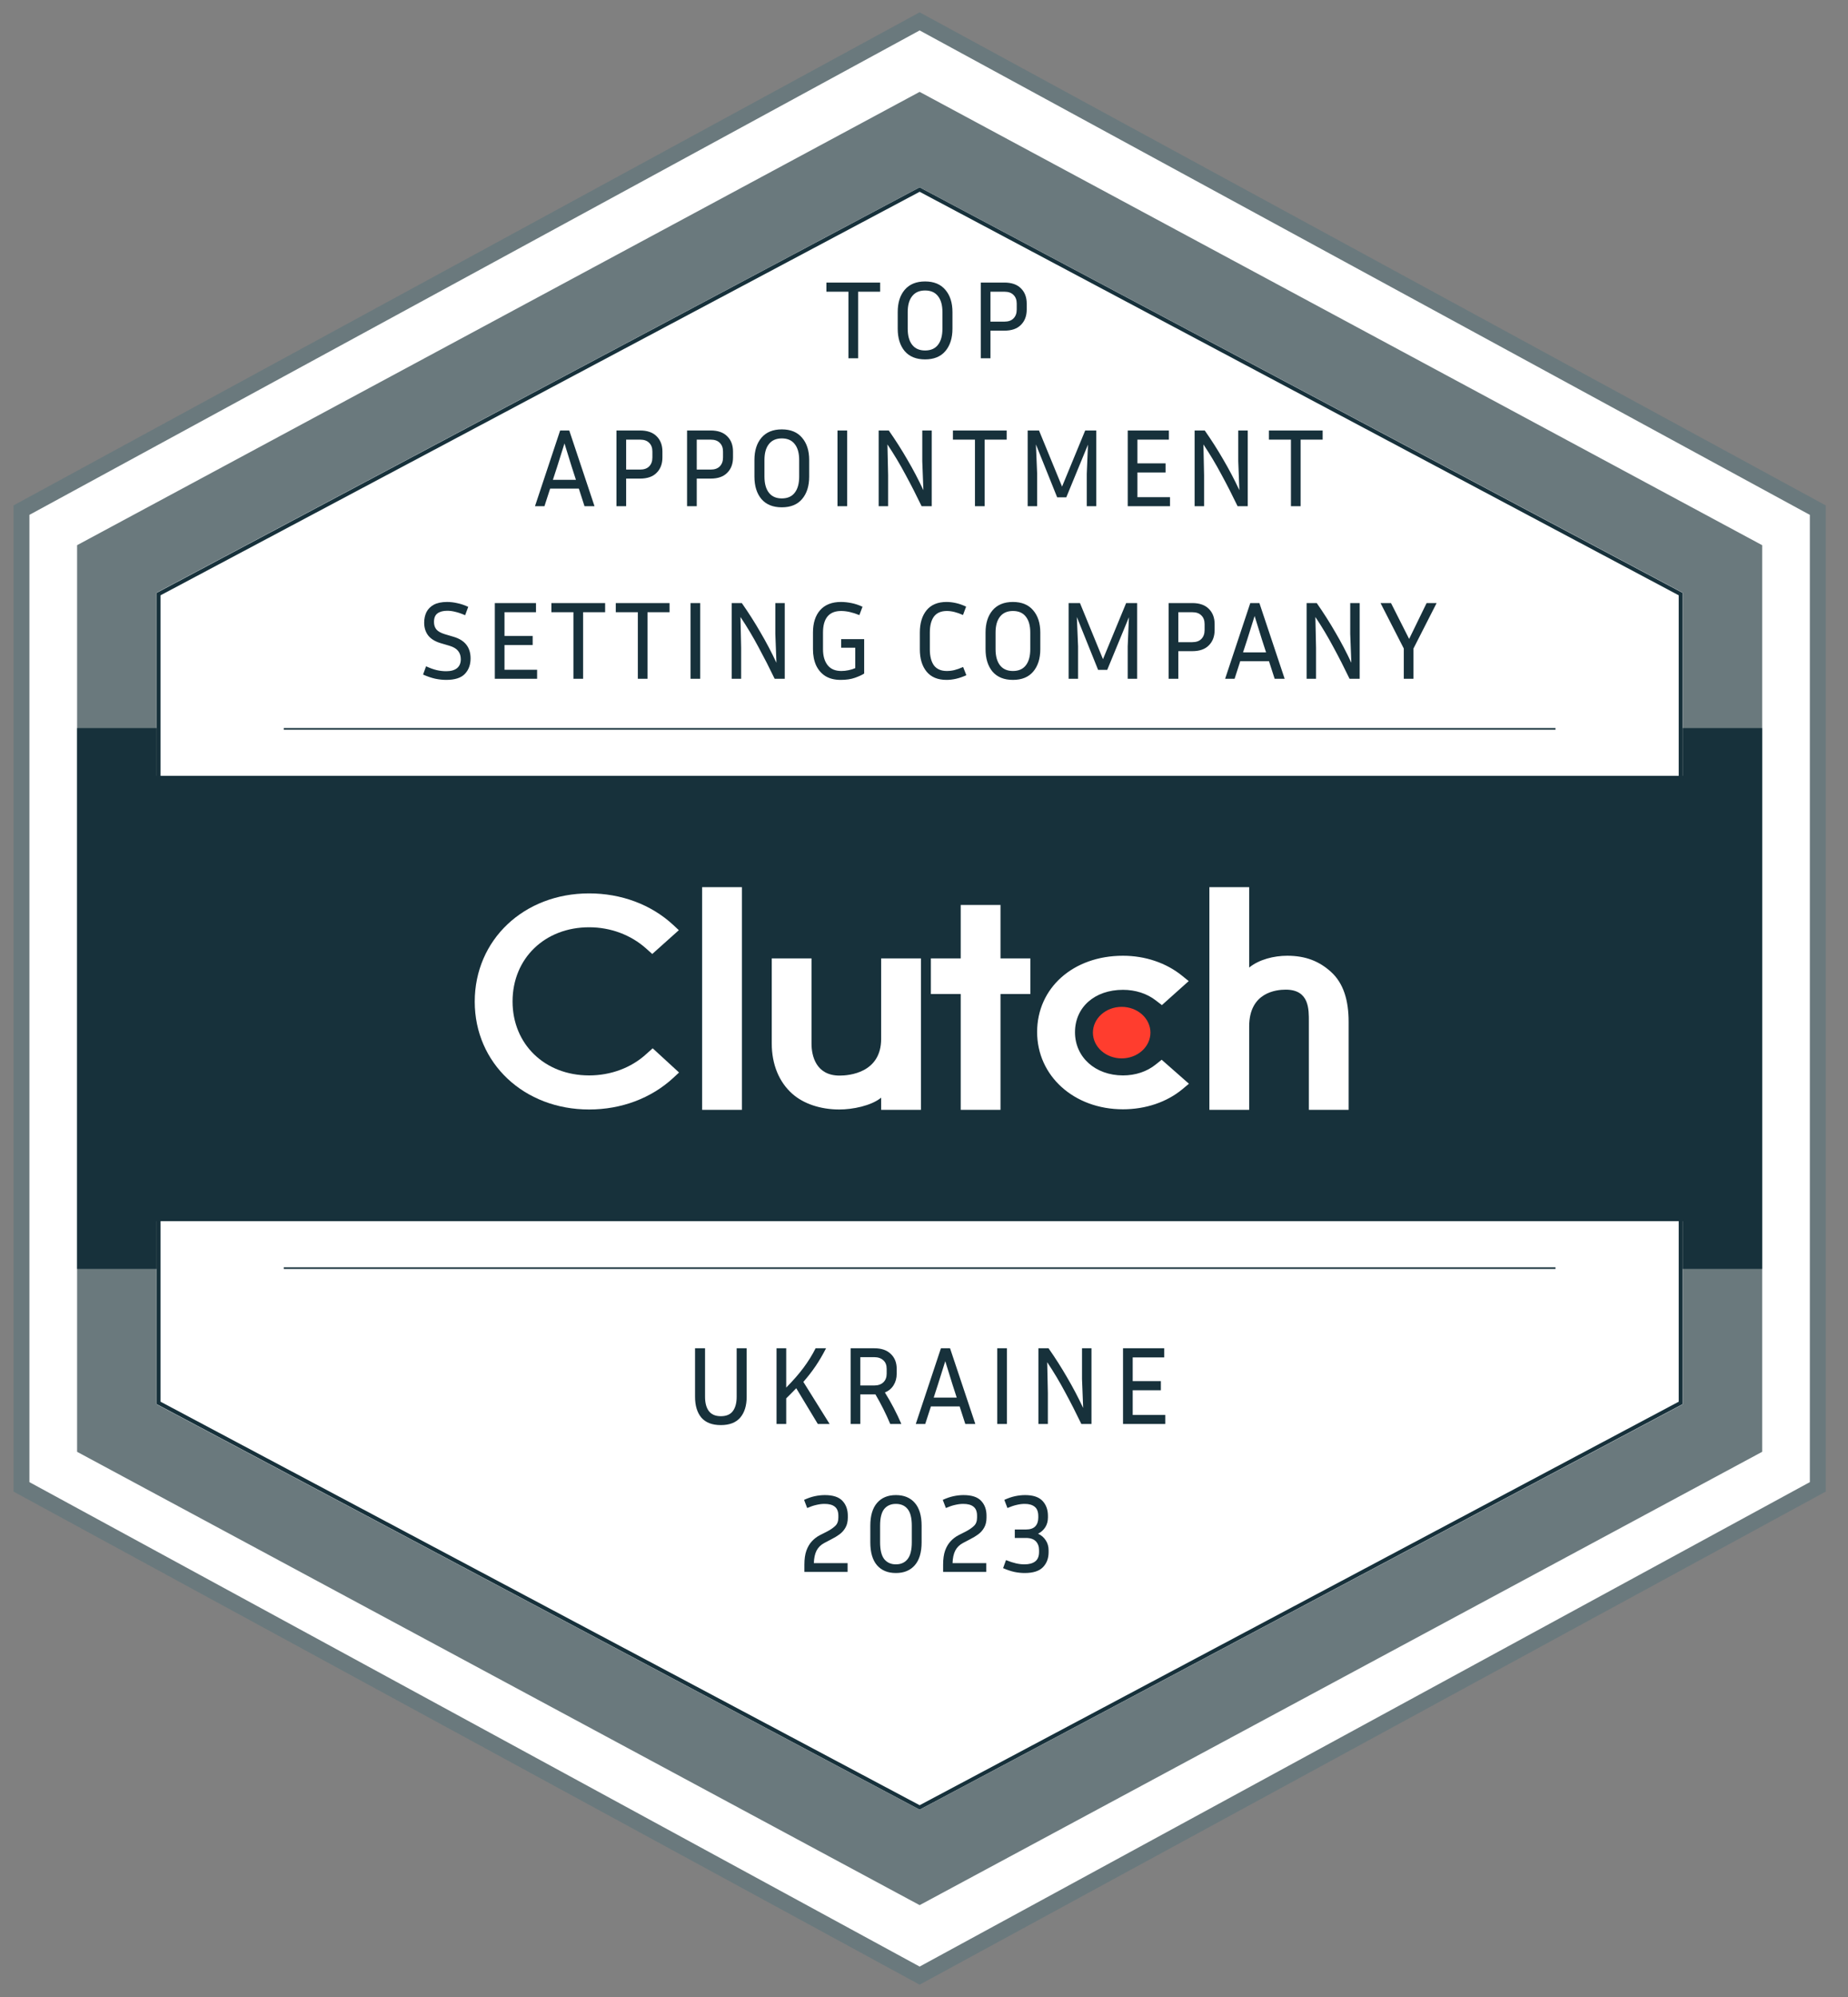
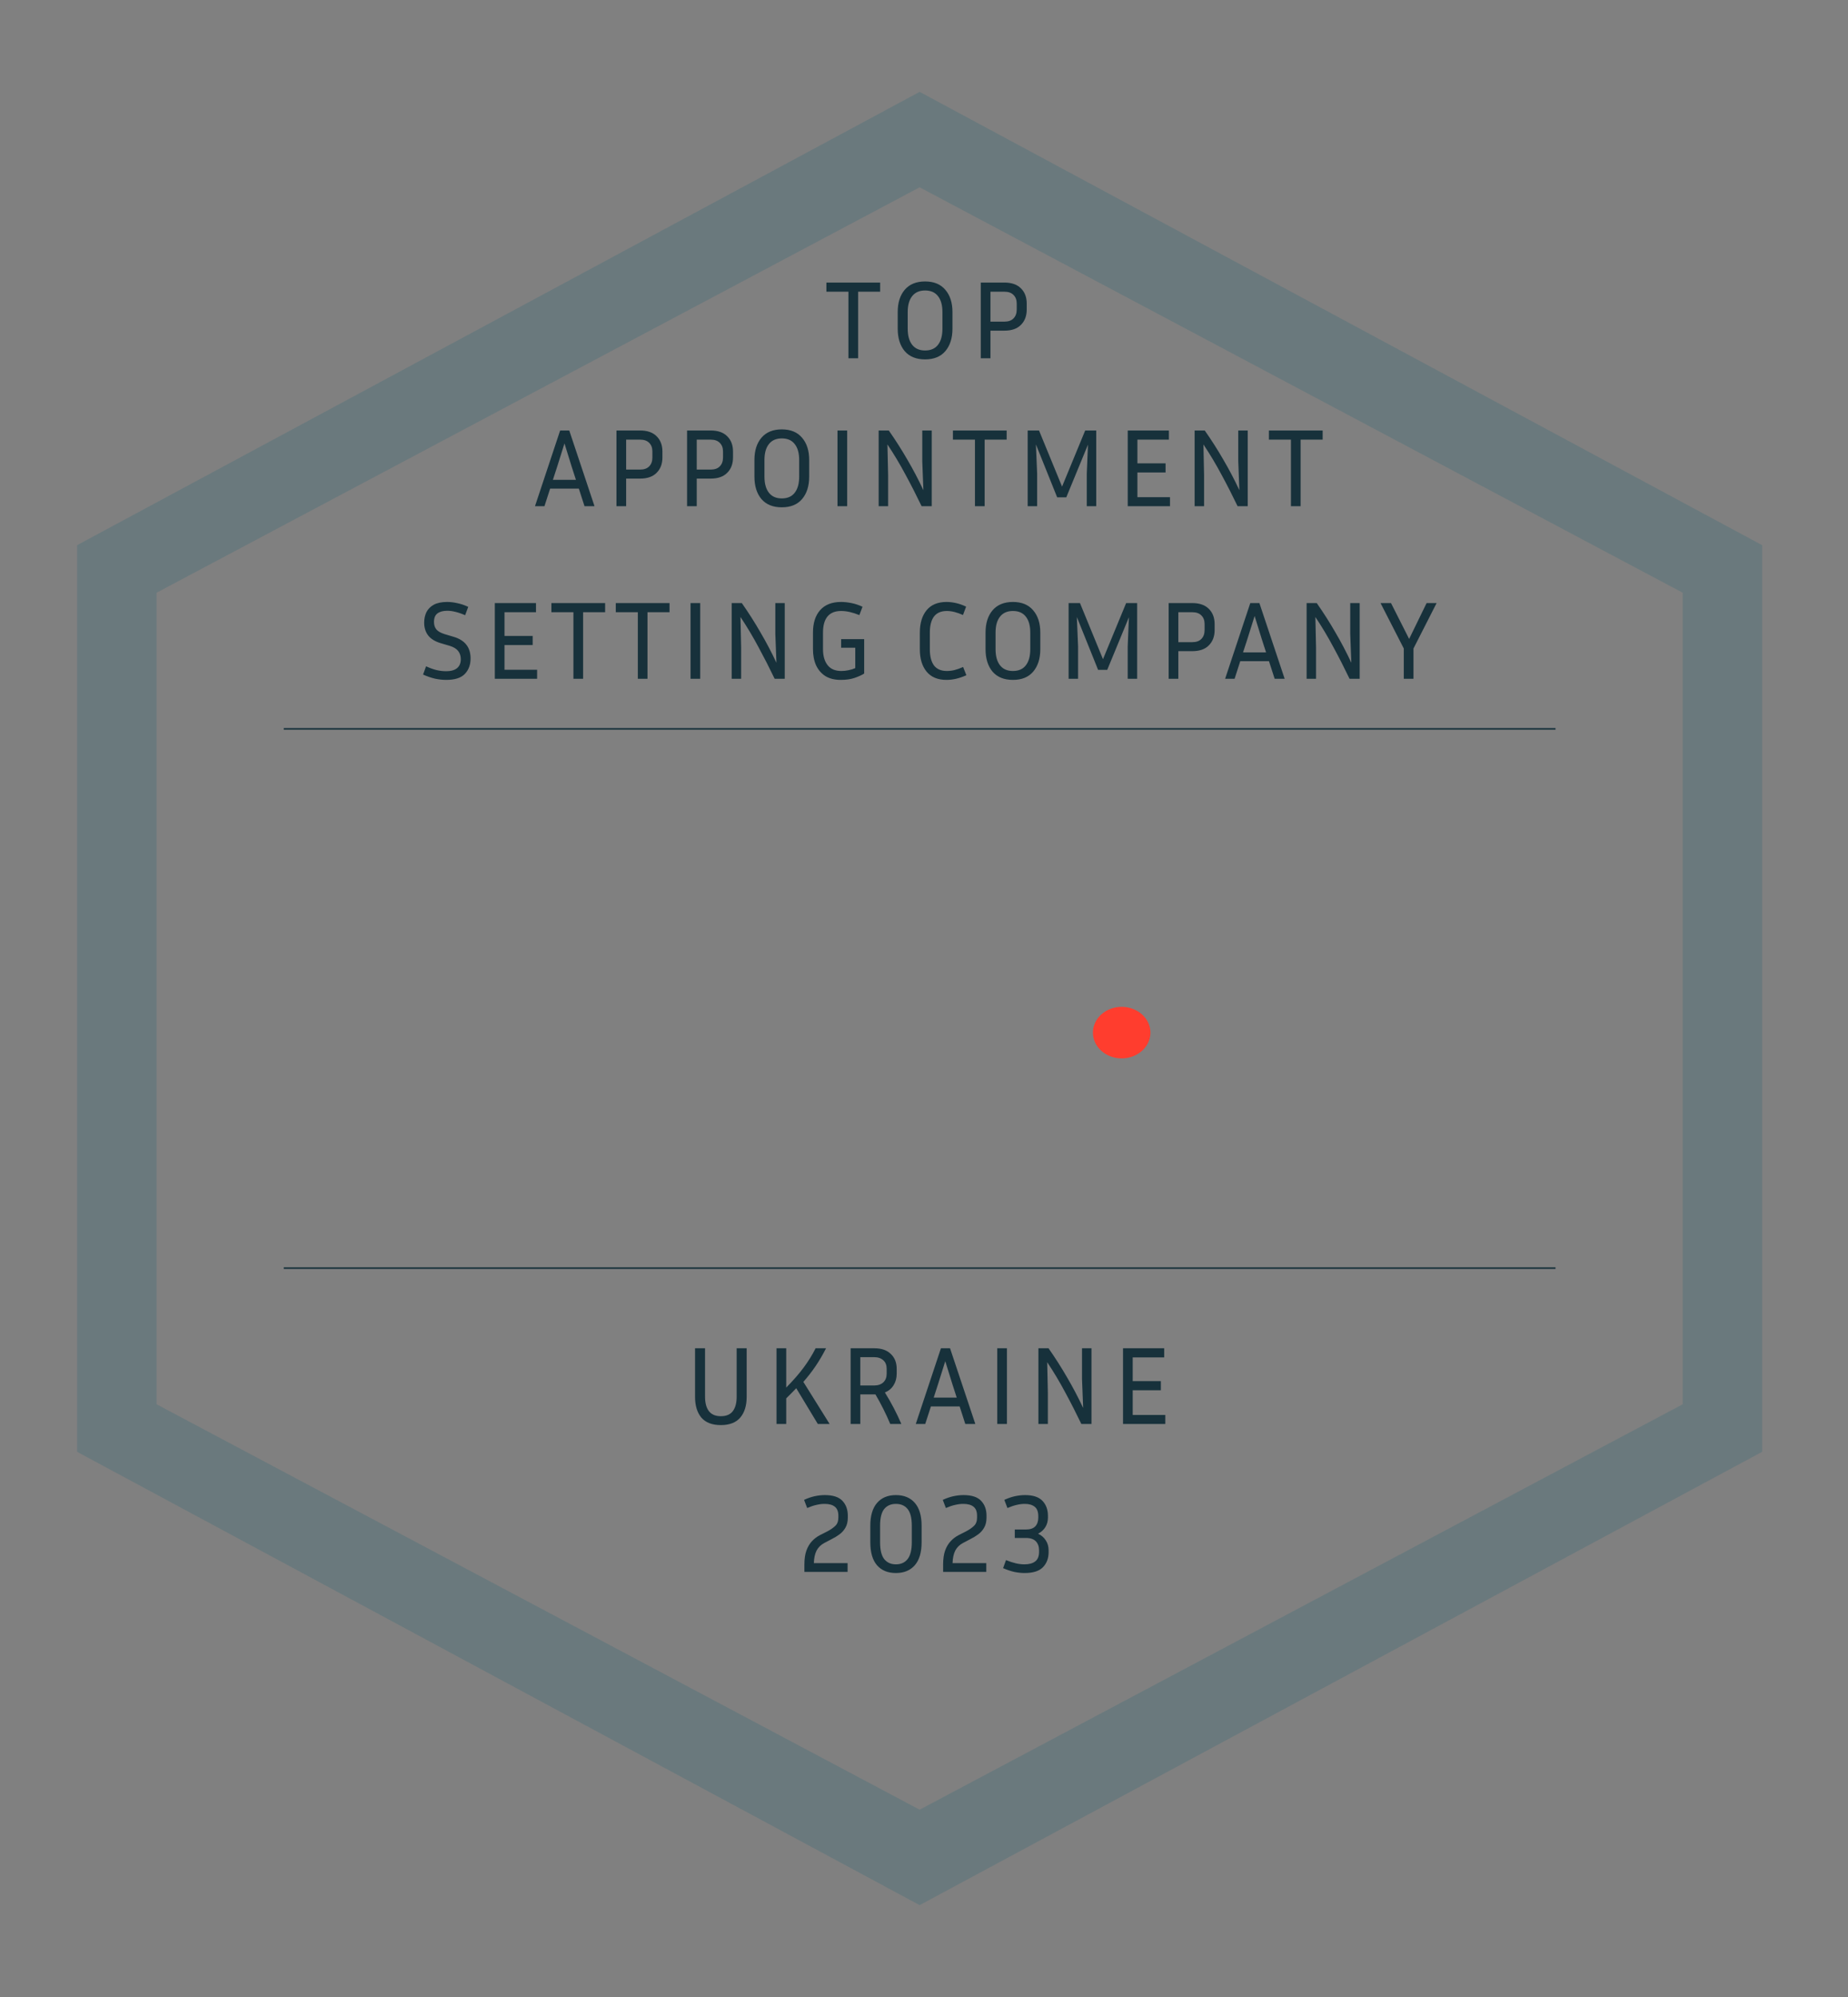
<svg xmlns="http://www.w3.org/2000/svg" width="75" height="81" viewBox="0 0 75 81" fill="none">
  <rect x="0" y="0" width="75" height="81" fill="#808080" stroke="none" />
-   <path d="M0.871 20.692L37.323 0.867L73.774 20.692V60.308L37.323 80.133L0.871 60.308V20.692Z" fill="white" stroke="#6A797D" stroke-width="0.645" />
-   <path d="M6.436 24.097L37.323 7.688L68.21 24.097V56.903L37.323 73.312L6.436 56.903V24.097Z" fill="white" stroke="#17313B" stroke-width="0.161" />
  <path fill-rule="evenodd" clip-rule="evenodd" d="M37.323 7.597L6.355 24.041V56.959L37.323 73.403L68.291 56.959V24.041L37.323 7.597ZM71.516 22.113L37.323 3.726L3.129 22.113V58.887L37.323 77.274L71.516 58.887V22.113Z" fill="#6A797D" />
-   <path d="M3.129 29.532H6.355V31.468H68.291V29.532H71.516V51.468H68.291V49.532H6.355V51.468H3.129V29.532Z" fill="#17313B" />
  <g clip-path="url(#clip0_1598_701)">
-     <path d="M28.495 35.984H30.11V45.016H28.495V35.984ZM35.761 42.135C35.761 43.517 34.462 43.627 34.076 43.627C33.111 43.627 32.935 42.819 32.935 42.331V38.874H31.321V42.324C31.321 43.18 31.621 43.887 32.147 44.358C32.612 44.775 33.309 45.002 34.064 45.002C34.599 45.002 35.357 44.853 35.761 44.523V45.016H37.376V38.874H35.761V42.135ZM40.605 36.707H38.99V38.874H37.779V40.319H38.99V45.016H40.605V40.319H41.816V38.874H40.605V36.707ZM46.901 43.18C46.549 43.463 46.085 43.62 45.576 43.62C44.453 43.62 43.628 42.881 43.628 41.868C43.628 40.855 44.426 40.148 45.576 40.148C46.076 40.148 46.549 40.297 46.91 40.58L47.155 40.768L48.243 39.794L47.971 39.574C47.33 39.056 46.48 38.766 45.575 38.766C43.557 38.766 42.091 40.069 42.091 41.86C42.091 43.644 43.592 44.994 45.575 44.994C46.497 44.994 47.356 44.703 47.989 44.177L48.252 43.957L47.146 42.984L46.901 43.18ZM54.007 39.41C53.542 38.994 52.997 38.766 52.242 38.766C51.706 38.766 51.1 38.915 50.697 39.245V35.984H49.082V45.016H50.697V41.633C50.697 40.251 51.794 40.141 52.18 40.141C53.145 40.141 53.119 40.95 53.119 41.437V45.016H54.733V41.444C54.733 40.588 54.533 39.881 54.007 39.41Z" fill="white" />
    <path d="M45.522 40.839C45.832 40.839 46.129 40.949 46.348 41.145C46.566 41.341 46.69 41.607 46.69 41.884C46.69 42.161 46.566 42.427 46.348 42.623C46.129 42.819 45.832 42.929 45.522 42.929C45.212 42.929 44.916 42.819 44.697 42.623C44.478 42.427 44.355 42.161 44.355 41.884C44.355 41.607 44.478 41.341 44.697 41.145C44.916 40.949 45.212 40.839 45.522 40.839Z" fill="#FF3D2E" />
-     <path d="M26.234 42.748C25.62 43.313 24.786 43.62 23.909 43.62C22.11 43.62 20.802 42.355 20.802 40.619C20.802 38.876 22.11 37.611 23.909 37.611C24.778 37.611 25.602 37.917 26.226 38.475L26.471 38.695L27.55 37.729L27.314 37.509C26.419 36.684 25.208 36.237 23.909 36.237C21.259 36.237 19.267 38.122 19.267 40.627C19.267 43.125 21.267 45.002 23.909 45.002C25.216 45.002 26.427 44.547 27.322 43.722L27.559 43.502L26.489 42.52L26.234 42.748Z" fill="white" />
  </g>
  <line x1="63.129" y1="29.564" x2="11.516" y2="29.564" stroke="#17313B" stroke-width="0.065" />
  <line x1="11.516" y1="51.436" x2="63.129" y2="51.436" stroke="#17313B" stroke-width="0.065" />
  <path d="M33.539 11.832V11.461H35.72V11.832H34.826V14.532H34.433V11.832H33.539ZM38.655 12.658V13.331C38.655 13.713 38.558 14.017 38.366 14.243C38.176 14.466 37.902 14.577 37.544 14.577C37.185 14.577 36.91 14.466 36.717 14.243C36.528 14.017 36.433 13.713 36.433 13.331V12.658C36.433 12.279 36.528 11.978 36.717 11.755C36.91 11.529 37.185 11.416 37.544 11.416C37.902 11.416 38.176 11.529 38.366 11.755C38.558 11.978 38.655 12.279 38.655 12.658ZM38.248 12.658C38.248 12.378 38.188 12.163 38.068 12.012C37.95 11.859 37.776 11.782 37.544 11.782C37.315 11.782 37.14 11.859 37.02 12.012C36.899 12.163 36.839 12.378 36.839 12.658V13.331C36.839 13.614 36.899 13.832 37.02 13.986C37.14 14.139 37.315 14.216 37.544 14.216C37.776 14.216 37.95 14.139 38.068 13.986C38.188 13.832 38.248 13.614 38.248 13.331V12.658ZM39.804 14.532V11.461H40.761C41.056 11.461 41.281 11.54 41.434 11.696C41.591 11.85 41.669 12.056 41.669 12.315V12.554C41.669 12.813 41.591 13.021 41.434 13.177C41.281 13.334 41.056 13.412 40.761 13.412H40.197V14.532H39.804ZM40.761 11.832H40.197V13.046H40.761C40.924 13.046 41.047 13.003 41.132 12.915C41.219 12.828 41.263 12.708 41.263 12.554V12.315C41.263 12.164 41.219 12.047 41.132 11.963C41.047 11.875 40.924 11.832 40.761 11.832ZM23.722 20.532L23.492 19.819H22.327L22.096 20.532H21.712L22.733 17.461H23.103L24.128 20.532H23.722ZM22.611 18.934L22.439 19.462H23.374L23.203 18.934L22.909 17.985L22.611 18.934ZM25.019 20.532V17.461H25.976C26.271 17.461 26.496 17.54 26.649 17.696C26.806 17.85 26.884 18.056 26.884 18.315V18.554C26.884 18.813 26.806 19.021 26.649 19.177C26.496 19.334 26.271 19.412 25.976 19.412H25.412V20.532H25.019ZM25.976 17.832H25.412V19.047H25.976C26.139 19.047 26.262 19.003 26.347 18.916C26.434 18.828 26.477 18.708 26.477 18.554V18.315C26.477 18.164 26.434 18.047 26.347 17.963C26.262 17.875 26.139 17.832 25.976 17.832ZM27.884 20.532V17.461H28.841C29.137 17.461 29.361 17.54 29.514 17.696C29.671 17.85 29.749 18.056 29.749 18.315V18.554C29.749 18.813 29.671 19.021 29.514 19.177C29.361 19.334 29.137 19.412 28.841 19.412H28.277V20.532H27.884ZM28.841 17.832H28.277V19.047H28.841C29.004 19.047 29.128 19.003 29.212 18.916C29.299 18.828 29.343 18.708 29.343 18.554V18.315C29.343 18.164 29.299 18.047 29.212 17.963C29.128 17.875 29.004 17.832 28.841 17.832ZM32.84 18.658V19.331C32.84 19.713 32.744 20.017 32.551 20.243C32.362 20.466 32.088 20.577 31.729 20.577C31.371 20.577 31.096 20.466 30.903 20.243C30.713 20.017 30.618 19.713 30.618 19.331V18.658C30.618 18.279 30.713 17.978 30.903 17.755C31.096 17.529 31.371 17.416 31.729 17.416C32.088 17.416 32.362 17.529 32.551 17.755C32.744 17.978 32.84 18.279 32.84 18.658ZM32.434 18.658C32.434 18.378 32.374 18.163 32.253 18.012C32.136 17.859 31.961 17.782 31.729 17.782C31.501 17.782 31.326 17.859 31.206 18.012C31.085 18.163 31.025 18.378 31.025 18.658V19.331C31.025 19.614 31.085 19.832 31.206 19.986C31.326 20.139 31.501 20.216 31.729 20.216C31.961 20.216 32.136 20.139 32.253 19.986C32.374 19.832 32.434 19.614 32.434 19.331V18.658ZM34.382 20.532H33.989V17.461H34.382V20.532ZM35.66 20.532V17.461H36.071C36.345 17.853 36.596 18.247 36.825 18.645C37.057 19.039 37.273 19.451 37.475 19.882L37.43 18.708V17.461H37.814V20.532H37.403C37.192 20.093 36.974 19.665 36.748 19.25C36.525 18.831 36.281 18.423 36.016 18.026L36.044 19.277V20.532H35.66ZM38.674 17.832V17.461H40.855V17.832H39.961V20.532H39.568V17.832H38.674ZM42.168 17.461L43.103 19.737L44.042 17.461H44.49V20.532H44.106V19.218L44.155 18.035L43.275 20.171H42.904L42.042 18.026L42.092 19.218V20.532H41.708V17.461H42.168ZM47.484 20.166V20.532H45.768V17.461H47.439V17.832H46.161V18.794H47.304V19.164H46.161V20.166H47.484ZM48.483 20.532V17.461H48.894C49.168 17.853 49.42 18.247 49.649 18.645C49.88 19.039 50.097 19.451 50.299 19.882L50.254 18.708V17.461H50.638V20.532H50.227C50.016 20.093 49.798 19.665 49.572 19.25C49.349 18.831 49.105 18.423 48.84 18.026L48.867 19.277V20.532H48.483ZM51.498 17.832V17.461H53.679V17.832H52.785V20.532H52.392V17.832H51.498ZM18.109 27.225C18.299 27.225 18.445 27.184 18.547 27.103C18.65 27.019 18.701 26.897 18.701 26.737C18.701 26.605 18.665 26.494 18.593 26.403C18.523 26.313 18.409 26.244 18.249 26.195L17.883 26.087C17.655 26.018 17.486 25.914 17.378 25.776C17.269 25.634 17.215 25.461 17.215 25.256C17.215 25.1 17.245 24.958 17.305 24.832C17.369 24.705 17.468 24.604 17.603 24.529C17.742 24.454 17.923 24.416 18.145 24.416C18.281 24.416 18.421 24.433 18.565 24.466C18.71 24.496 18.856 24.546 19.003 24.615L18.877 24.954C18.733 24.89 18.602 24.845 18.484 24.818C18.37 24.788 18.26 24.773 18.154 24.773C17.983 24.773 17.849 24.809 17.753 24.881C17.659 24.951 17.613 25.067 17.613 25.229C17.613 25.346 17.644 25.446 17.707 25.527C17.77 25.605 17.883 25.67 18.046 25.721L18.412 25.83C18.869 25.965 19.098 26.257 19.098 26.706C19.098 26.965 19.02 27.175 18.863 27.338C18.707 27.498 18.456 27.577 18.109 27.577C17.968 27.577 17.817 27.561 17.658 27.528C17.501 27.492 17.338 27.436 17.17 27.361L17.292 27.026C17.451 27.099 17.594 27.15 17.721 27.18C17.85 27.21 17.98 27.225 18.109 27.225ZM21.798 27.166V27.532H20.082V24.461H21.753V24.832H20.475V25.794H21.618V26.164H20.475V27.166H21.798ZM22.378 24.832V24.461H24.559V24.832H23.665V27.532H23.272V24.832H22.378ZM24.991 24.832V24.461H27.173V24.832H26.278V27.532H25.886V24.832H24.991ZM28.418 27.532H28.025V24.461H28.418V27.532ZM29.695 27.532V24.461H30.106C30.38 24.853 30.632 25.247 30.86 25.645C31.092 26.039 31.309 26.451 31.511 26.882L31.466 25.708V24.461H31.849V27.532H31.439C31.228 27.093 31.009 26.665 30.784 26.25C30.561 25.831 30.317 25.423 30.052 25.026L30.079 26.277V27.532H29.695ZM35.072 27.32C34.984 27.377 34.859 27.434 34.697 27.492C34.537 27.549 34.344 27.577 34.119 27.577C33.875 27.577 33.668 27.526 33.5 27.424C33.334 27.319 33.208 27.172 33.12 26.986C33.036 26.796 32.994 26.578 32.994 26.331V25.658C32.994 25.273 33.09 24.97 33.283 24.75C33.479 24.528 33.762 24.416 34.132 24.416C34.268 24.416 34.409 24.431 34.557 24.461C34.707 24.491 34.856 24.541 35.004 24.61L34.877 24.949C34.606 24.838 34.359 24.782 34.137 24.782C33.89 24.782 33.705 24.857 33.581 25.008C33.461 25.155 33.401 25.372 33.401 25.658V26.331C33.401 26.602 33.462 26.817 33.586 26.977C33.709 27.136 33.896 27.216 34.146 27.216C34.242 27.216 34.34 27.206 34.439 27.184C34.542 27.163 34.632 27.135 34.71 27.099V26.272H34.137V25.924H35.072V27.32ZM37.737 26.335C37.737 26.619 37.793 26.837 37.904 26.99C38.019 27.141 38.193 27.216 38.428 27.216C38.531 27.216 38.632 27.204 38.731 27.18C38.83 27.156 38.949 27.114 39.088 27.054L39.219 27.388C39.071 27.454 38.931 27.502 38.799 27.532C38.666 27.562 38.538 27.577 38.415 27.577C38.059 27.577 37.79 27.466 37.606 27.243C37.423 27.02 37.331 26.718 37.331 26.335V25.658C37.331 25.276 37.423 24.973 37.606 24.75C37.79 24.528 38.059 24.416 38.415 24.416C38.538 24.416 38.666 24.431 38.799 24.461C38.934 24.491 39.071 24.54 39.209 24.606L39.083 24.945C38.839 24.836 38.621 24.782 38.428 24.782C38.193 24.782 38.019 24.857 37.904 25.008C37.793 25.158 37.737 25.375 37.737 25.658V26.335ZM42.22 25.658V26.331C42.22 26.713 42.123 27.017 41.931 27.243C41.741 27.466 41.467 27.577 41.109 27.577C40.751 27.577 40.475 27.466 40.282 27.243C40.093 27.017 39.998 26.713 39.998 26.331V25.658C39.998 25.279 40.093 24.978 40.282 24.755C40.475 24.529 40.751 24.416 41.109 24.416C41.467 24.416 41.741 24.529 41.931 24.755C42.123 24.978 42.22 25.279 42.22 25.658ZM41.813 25.658C41.813 25.378 41.753 25.163 41.633 25.012C41.515 24.859 41.341 24.782 41.109 24.782C40.88 24.782 40.705 24.859 40.585 25.012C40.465 25.163 40.404 25.378 40.404 25.658V26.331C40.404 26.614 40.465 26.832 40.585 26.986C40.705 27.139 40.88 27.216 41.109 27.216C41.341 27.216 41.515 27.139 41.633 26.986C41.753 26.832 41.813 26.614 41.813 26.331V25.658ZM43.83 24.461L44.764 26.737L45.704 24.461H46.151V27.532H45.767V26.218L45.817 25.035L44.936 27.171H44.566L43.703 25.026L43.753 26.218V27.532H43.369V24.461H43.83ZM47.429 27.532V24.461H48.387C48.682 24.461 48.906 24.54 49.06 24.696C49.216 24.85 49.295 25.056 49.295 25.315V25.554C49.295 25.813 49.216 26.021 49.06 26.177C48.906 26.334 48.682 26.412 48.387 26.412H47.822V27.532H47.429ZM48.387 24.832H47.822V26.047H48.387C48.549 26.047 48.673 26.003 48.757 25.916C48.844 25.828 48.888 25.708 48.888 25.554V25.315C48.888 25.164 48.844 25.047 48.757 24.963C48.673 24.875 48.549 24.832 48.387 24.832ZM51.731 27.532L51.501 26.819H50.335L50.105 27.532H49.721L50.742 24.461H51.112L52.137 27.532H51.731ZM50.62 25.934L50.448 26.462H51.383L51.212 25.934L50.918 24.985L50.62 25.934ZM53.028 27.532V24.461H53.439C53.713 24.853 53.964 25.247 54.193 25.645C54.425 26.039 54.641 26.451 54.843 26.882L54.798 25.708V24.461H55.182V27.532H54.771C54.56 27.093 54.342 26.665 54.116 26.25C53.893 25.831 53.649 25.423 53.384 25.026L53.411 26.277V27.532H53.028ZM58.304 24.461L57.365 26.304V27.532H56.972V26.304L56.028 24.461H56.453L57.189 25.916L57.898 24.461H58.304Z" fill="#17313B" />
  <path d="M28.208 54.687H28.614V56.656C28.614 56.903 28.665 57.096 28.768 57.234C28.873 57.373 29.036 57.442 29.255 57.442C29.478 57.442 29.641 57.373 29.743 57.234C29.846 57.096 29.897 56.903 29.897 56.656V54.687H30.303V56.656C30.303 57.014 30.216 57.296 30.041 57.501C29.867 57.702 29.605 57.803 29.255 57.803C28.903 57.803 28.64 57.702 28.465 57.501C28.294 57.296 28.208 57.014 28.208 56.656V54.687ZM33.191 57.758L32.315 56.308C32.252 56.375 32.185 56.442 32.116 56.512C32.05 56.581 31.981 56.65 31.908 56.719V57.758H31.515V54.687H31.908V56.281C32.191 55.995 32.428 55.724 32.617 55.468C32.807 55.212 32.968 54.952 33.101 54.687H33.525C33.39 54.952 33.248 55.193 33.101 55.41C32.956 55.623 32.791 55.837 32.604 56.051L33.67 57.758H33.191ZM34.915 56.557V57.758H34.522V54.687H35.484C35.773 54.687 35.996 54.764 36.152 54.917C36.312 55.068 36.392 55.27 36.392 55.523V55.717C36.392 55.898 36.349 56.054 36.265 56.187C36.184 56.319 36.066 56.417 35.913 56.48C36.042 56.688 36.163 56.898 36.274 57.112C36.386 57.326 36.488 57.541 36.581 57.758H36.13C35.958 57.349 35.758 56.948 35.529 56.557H34.915ZM35.484 55.048H34.915V56.196H35.484C35.637 56.196 35.759 56.153 35.85 56.069C35.94 55.982 35.985 55.864 35.985 55.717V55.523C35.985 55.372 35.94 55.256 35.85 55.175C35.759 55.091 35.637 55.048 35.484 55.048ZM39.176 57.758L38.946 57.045H37.781L37.55 57.758H37.166L38.187 54.687H38.557L39.583 57.758H39.176ZM38.065 56.159L37.894 56.688H38.828L38.657 56.159L38.363 55.211L38.065 56.159ZM40.866 57.758H40.473V54.687H40.866V57.758ZM42.143 57.758V54.687H42.554C42.828 55.078 43.079 55.473 43.308 55.87C43.54 56.265 43.757 56.677 43.959 57.108L43.913 55.934V54.687H44.297V57.758H43.886C43.675 57.319 43.457 56.891 43.231 56.475C43.009 56.057 42.765 55.649 42.5 55.252L42.527 56.503V57.758H42.143ZM47.293 57.392V57.758H45.577V54.687H47.248V55.057H45.97V56.019H47.113V56.39H45.97V57.392H47.293ZM34.399 63.758H32.646V63.46C32.646 63.234 32.673 63.045 32.728 62.891C32.785 62.737 32.86 62.611 32.953 62.512C33.05 62.409 33.157 62.328 33.274 62.268L33.568 62.119C33.706 62.047 33.816 61.971 33.897 61.893C33.982 61.815 34.024 61.702 34.024 61.554V61.477C34.024 61.309 33.976 61.187 33.879 61.112C33.786 61.036 33.647 60.999 33.464 60.999C33.361 60.999 33.253 61.012 33.139 61.039C33.024 61.063 32.898 61.106 32.759 61.166L32.633 60.836C32.783 60.767 32.928 60.717 33.066 60.687C33.208 60.657 33.343 60.642 33.473 60.642C33.807 60.642 34.046 60.72 34.191 60.877C34.335 61.03 34.408 61.231 34.408 61.477V61.554C34.408 61.717 34.376 61.852 34.313 61.961C34.253 62.069 34.171 62.161 34.069 62.236C33.97 62.308 33.863 62.373 33.748 62.43L33.455 62.584C33.313 62.659 33.208 62.763 33.139 62.895C33.072 63.028 33.036 63.197 33.03 63.401H34.399V63.758ZM37.403 61.884V62.557C37.403 62.966 37.311 63.276 37.127 63.487C36.943 63.698 36.688 63.803 36.359 63.803C36.031 63.803 35.775 63.698 35.592 63.487C35.411 63.276 35.321 62.966 35.321 62.557V61.884C35.321 61.477 35.413 61.169 35.596 60.958C35.78 60.747 36.034 60.642 36.359 60.642C36.688 60.642 36.943 60.747 37.127 60.958C37.311 61.169 37.403 61.477 37.403 61.884ZM37.005 61.884C37.005 61.571 36.948 61.345 36.834 61.206C36.722 61.068 36.564 60.999 36.359 60.999C36.158 60.999 36 61.068 35.885 61.206C35.774 61.345 35.718 61.571 35.718 61.884V62.557C35.718 62.867 35.774 63.094 35.885 63.239C36 63.38 36.158 63.451 36.359 63.451C36.564 63.451 36.722 63.38 36.834 63.239C36.948 63.094 37.005 62.867 37.005 62.557V61.884ZM40.028 63.758H38.276V63.46C38.276 63.234 38.303 63.045 38.357 62.891C38.414 62.737 38.489 62.611 38.583 62.512C38.679 62.409 38.786 62.328 38.903 62.268L39.197 62.119C39.335 62.047 39.445 61.971 39.526 61.893C39.611 61.815 39.653 61.702 39.653 61.554V61.477C39.653 61.309 39.605 61.187 39.508 61.112C39.415 61.036 39.276 60.999 39.093 60.999C38.99 60.999 38.882 61.012 38.768 61.039C38.653 61.063 38.527 61.106 38.388 61.166L38.262 60.836C38.412 60.767 38.557 60.717 38.696 60.687C38.837 60.657 38.972 60.642 39.102 60.642C39.436 60.642 39.675 60.72 39.82 60.877C39.965 61.03 40.037 61.231 40.037 61.477V61.554C40.037 61.717 40.005 61.852 39.942 61.961C39.882 62.069 39.8 62.161 39.698 62.236C39.599 62.308 39.492 62.373 39.377 62.43L39.084 62.584C38.942 62.659 38.837 62.763 38.768 62.895C38.702 63.028 38.665 63.197 38.659 63.401H40.028V63.758ZM42.557 62.959C42.557 63.206 42.481 63.409 42.327 63.568C42.174 63.725 41.927 63.803 41.587 63.803C41.451 63.803 41.309 63.788 41.162 63.758C41.017 63.725 40.867 63.674 40.71 63.605L40.828 63.279C40.978 63.34 41.112 63.383 41.23 63.41C41.35 63.438 41.466 63.451 41.578 63.451C41.764 63.451 41.909 63.412 42.011 63.334C42.116 63.255 42.169 63.127 42.169 62.95V62.877C42.169 62.727 42.125 62.606 42.038 62.516C41.951 62.426 41.817 62.381 41.636 62.381H41.185V62.038H41.636C41.808 62.038 41.934 61.995 42.016 61.911C42.097 61.824 42.138 61.706 42.138 61.559V61.495C42.138 61.318 42.089 61.191 41.993 61.116C41.897 61.038 41.763 60.999 41.591 60.999C41.486 60.999 41.377 61.012 41.266 61.039C41.154 61.063 41.028 61.106 40.886 61.166L40.76 60.836C40.911 60.767 41.055 60.717 41.194 60.687C41.335 60.657 41.471 60.642 41.6 60.642C41.925 60.642 42.162 60.72 42.309 60.877C42.457 61.033 42.53 61.237 42.53 61.486V61.55C42.53 61.7 42.494 61.833 42.422 61.947C42.35 62.059 42.252 62.146 42.129 62.209C42.261 62.269 42.365 62.358 42.44 62.475C42.518 62.59 42.557 62.727 42.557 62.886V62.959Z" fill="#17313B" />
  <defs>
    <clipPath id="clip0_1598_701">
      <rect width="35.484" height="9.032" fill="white" transform="translate(19.258 35.984)" />
    </clipPath>
  </defs>
</svg>